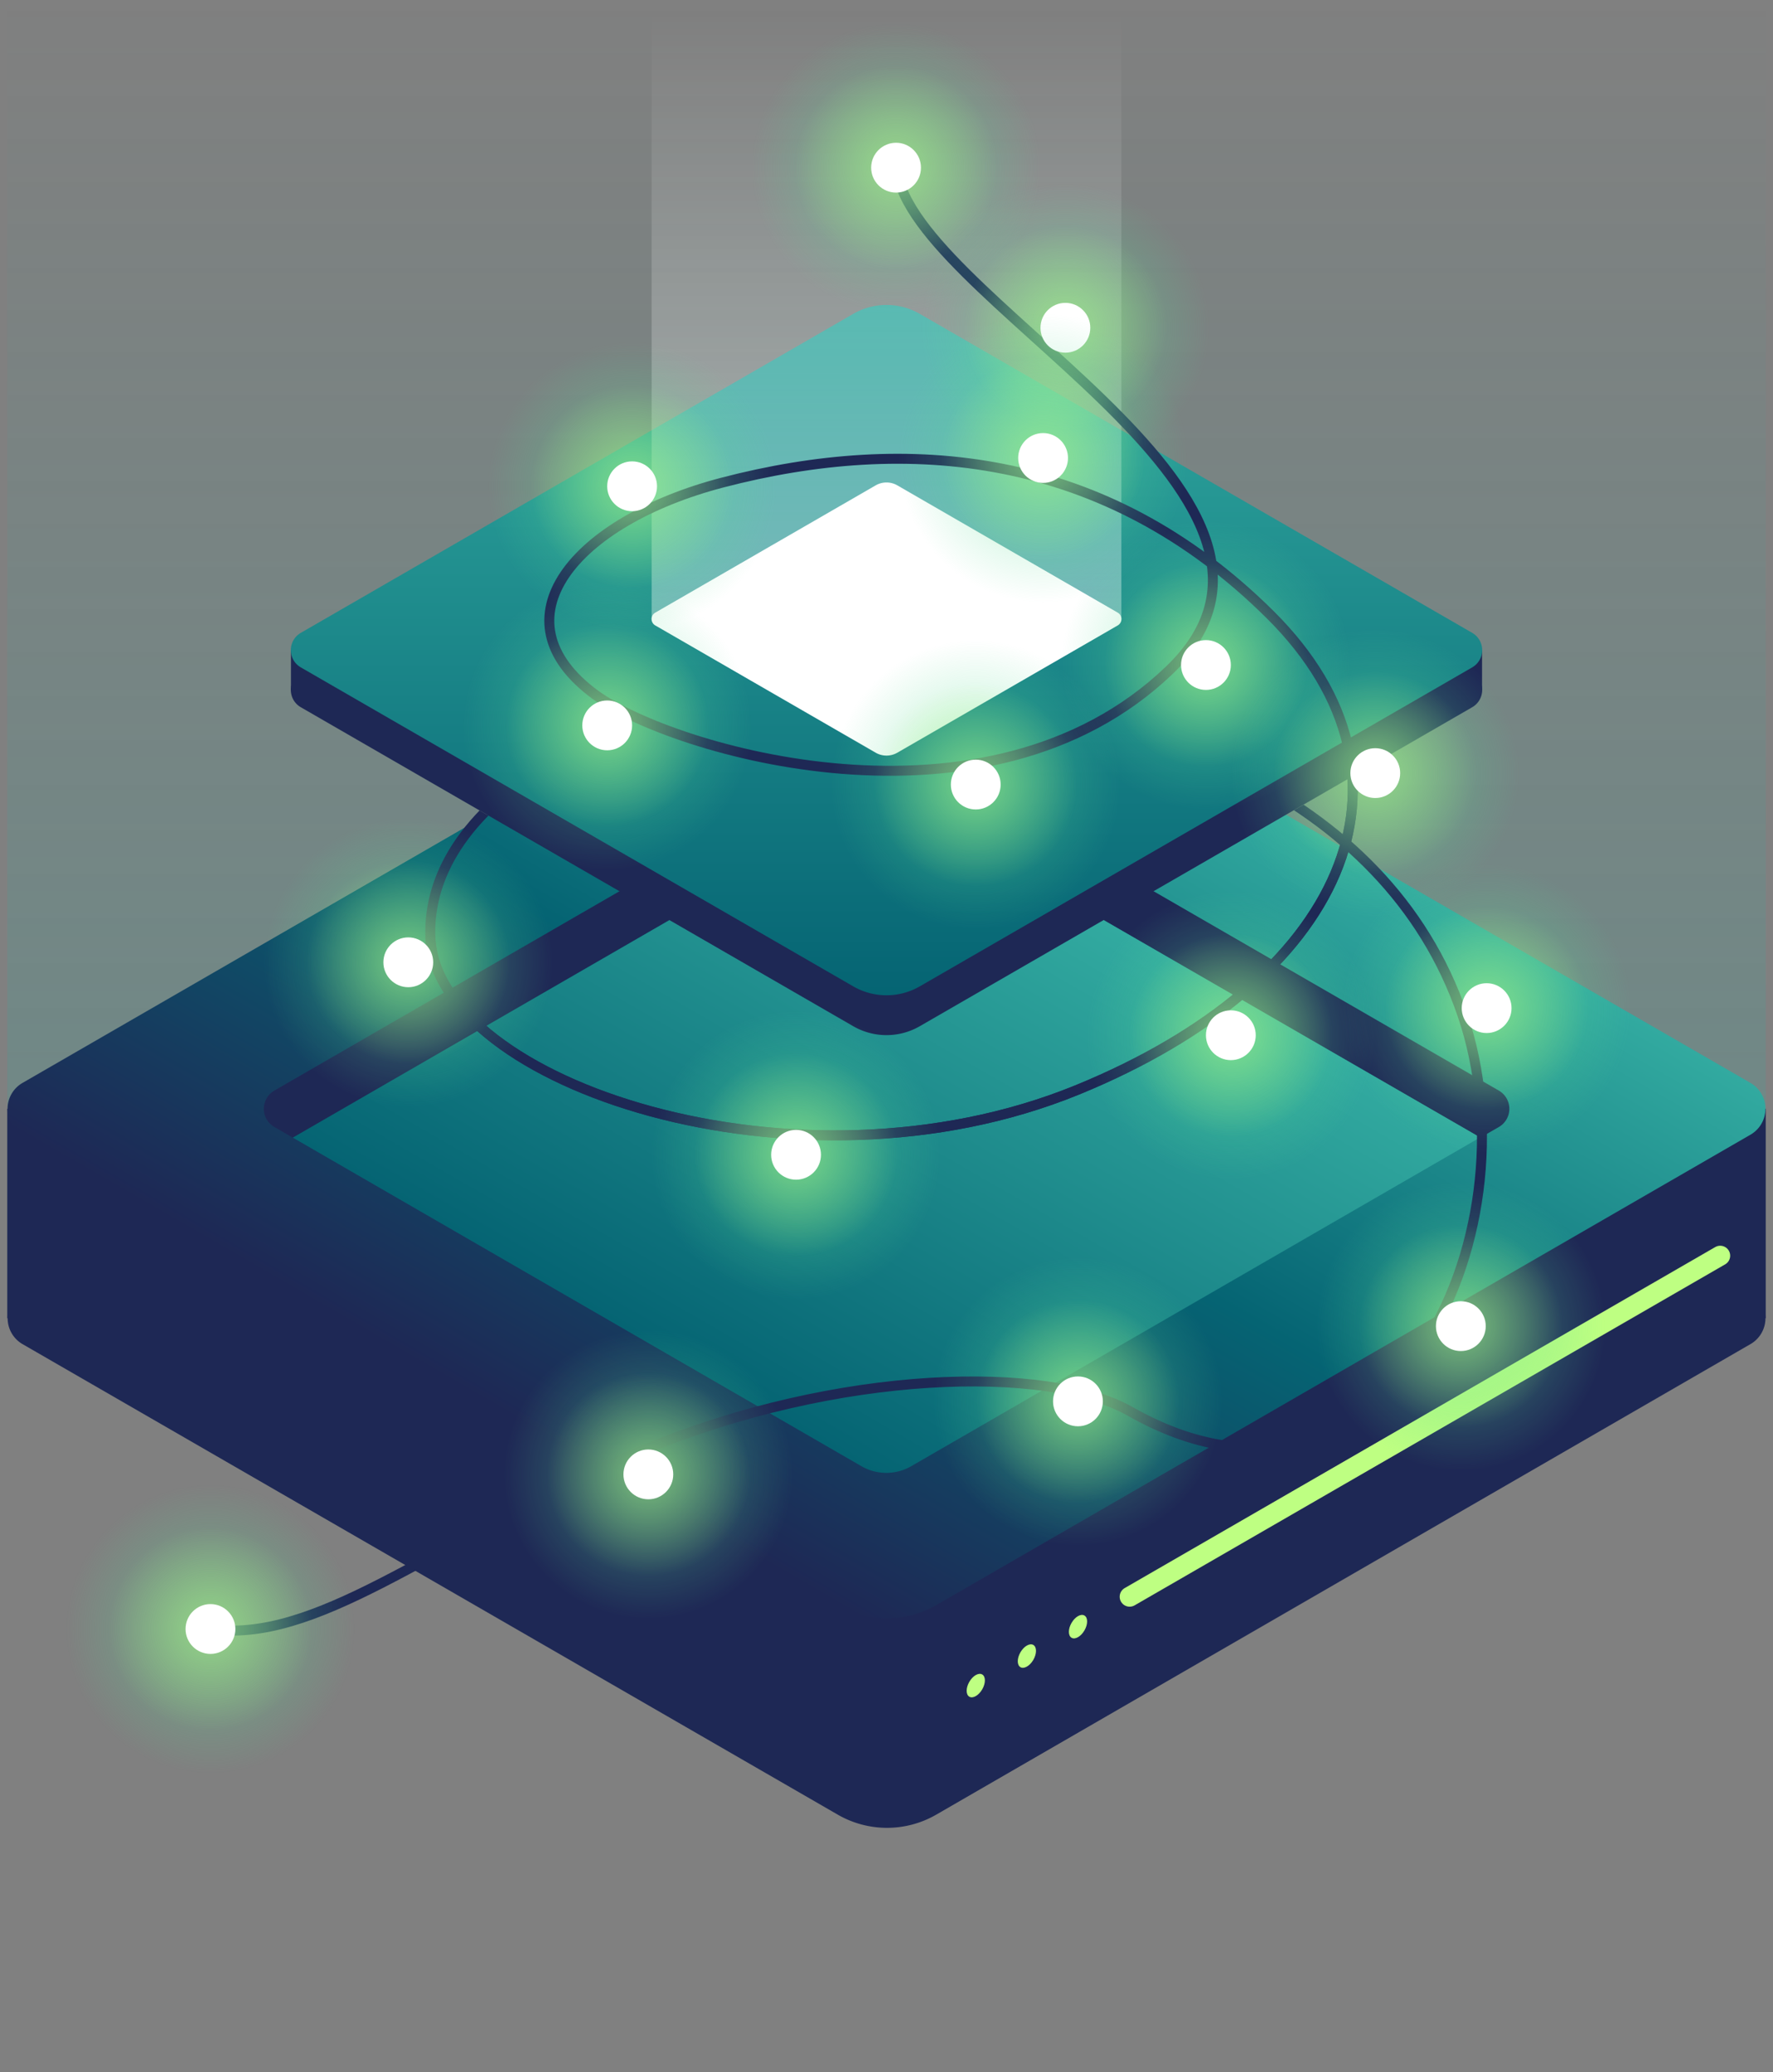
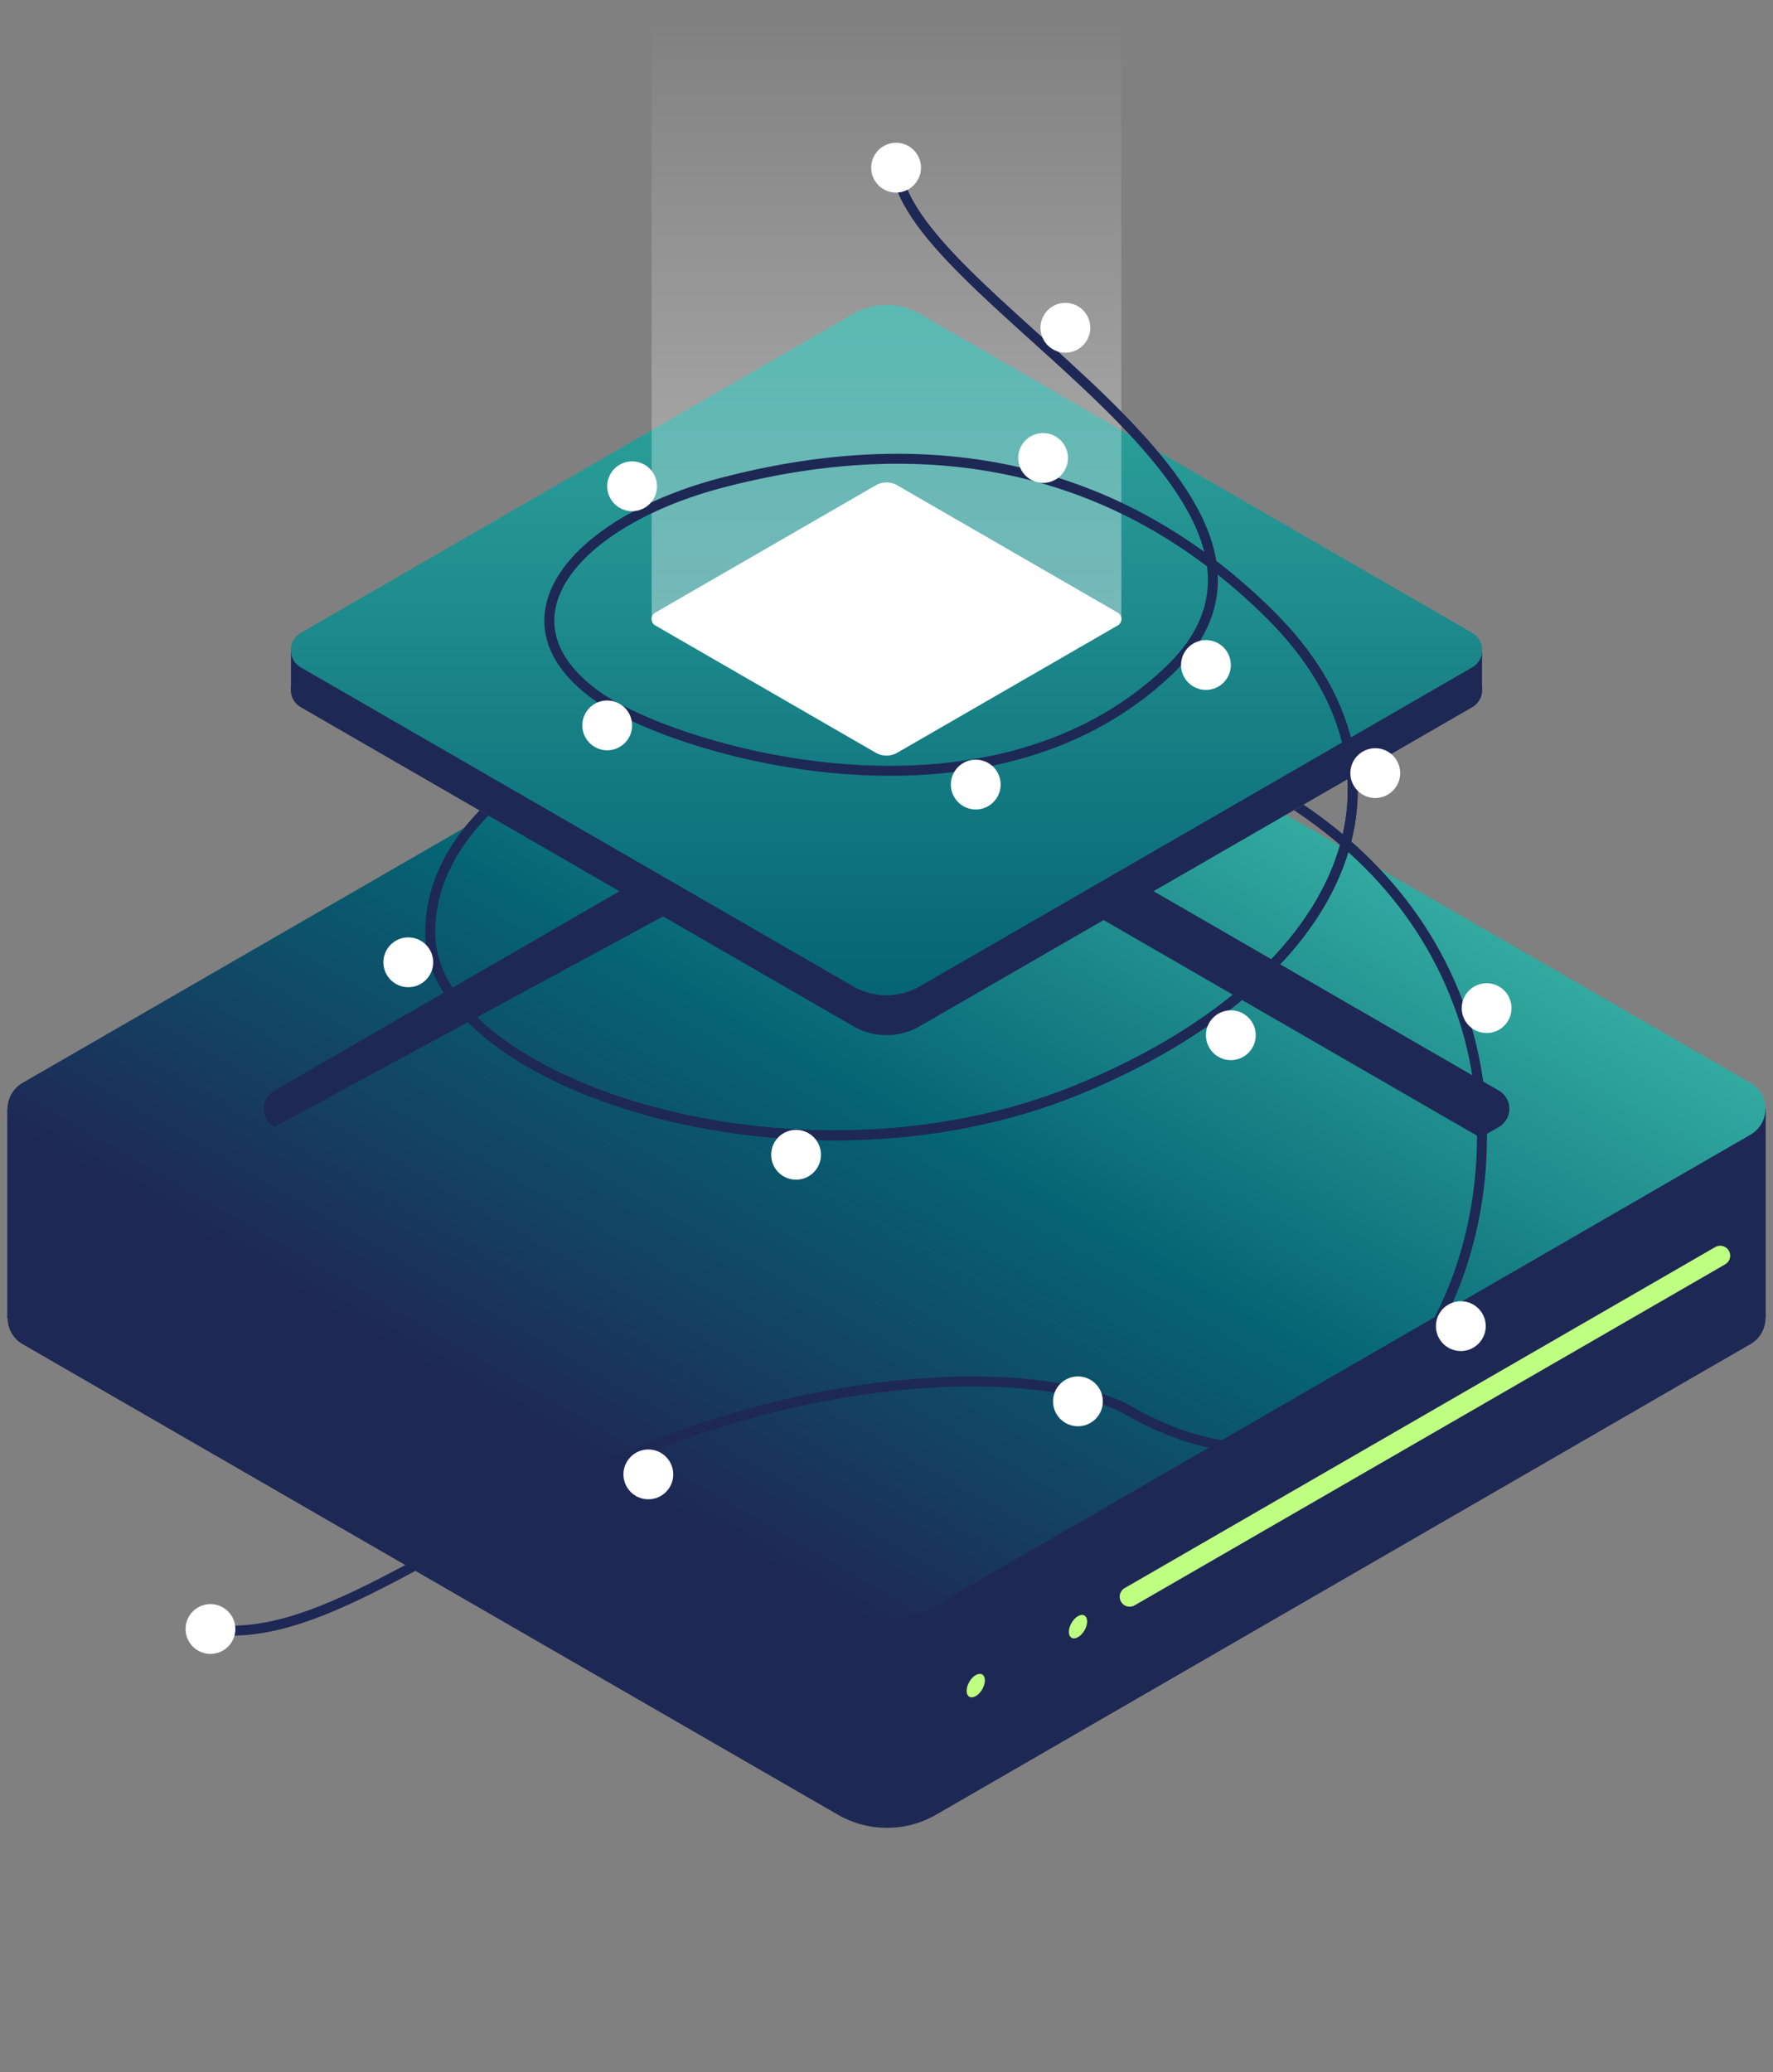
<svg xmlns="http://www.w3.org/2000/svg" xmlns:xlink="http://www.w3.org/1999/xlink" viewBox="0 0 178 208">
  <rect x="0" y="0" width="178" height="208" fill="#808080" stroke="none" />
  <defs>
    <radialGradient id="a" cx="14.5" cy="14.5" r="14.5" gradientUnits="userSpaceOnUse">
      <stop offset="0" stop-color="#5adc96" />
      <stop offset="1" stop-color="#5adc96" stop-opacity="0" />
    </radialGradient>
    <radialGradient id="b" cx="14.5" cy="14.5" r="12" gradientUnits="userSpaceOnUse">
      <stop offset="0" stop-color="#beff82" stop-opacity="0.7" />
      <stop offset="0.85" stop-color="#beff82" stop-opacity="0" />
    </radialGradient>
    <linearGradient id="c" x1="89" x2="89" y2="111.21" gradientUnits="userSpaceOnUse">
      <stop offset="0" stop-color="#32aaa0" stop-opacity="0" />
      <stop offset="0.61" stop-color="#32aaa0" stop-opacity="0.62" />
      <stop offset="1" stop-color="#32aaa0" />
    </linearGradient>
    <linearGradient id="d" x1="111.81" y1="71.79" x2="66.19" y2="150.8" gradientUnits="userSpaceOnUse">
      <stop offset="0" stop-color="#30a89e" />
      <stop offset="0" stop-color="#32aaa0" />
      <stop offset="0.5" stop-color="#056473" />
      <stop offset="1" stop-color="#1e2855" />
    </linearGradient>
    <linearGradient id="e" x1="103.9" y1="88.38" x2="74.1" y2="140" gradientUnits="userSpaceOnUse">
      <stop offset="0" stop-color="#32aaa0" />
      <stop offset="1" stop-color="#056473" />
    </linearGradient>
    <linearGradient id="f" x1="89" y1="30.6" x2="89" y2="99.89" xlink:href="#e" />
    <linearGradient id="g" x1="89" y1="62.14" x2="89" y2="1.42" gradientUnits="userSpaceOnUse">
      <stop offset="0" stop-color="#fff" />
      <stop offset="1" stop-color="#fff" stop-opacity="0" />
    </linearGradient>
    <clipPath id="h">
      <path d="M13.69,5.89v174.3H164.31V5.89Zm135.1,63.37a2,2,0,0,1-1,1.75L92.35,103a6.68,6.68,0,0,1-6.7,0L30.22,71a2,2,0,0,1-1-1.75V10.46H148.79Z" style="fill:none" />
    </clipPath>
    <symbol id="i" viewBox="0 0 29 29">
-       <circle cx="14.5" cy="14.5" r="14.5" style="opacity:0.5;fill:url(#a)" />
-       <circle cx="14.5" cy="14.5" r="12" style="opacity:0.7;fill:url(#b)" />
      <circle cx="14.5" cy="14.5" r="2.5" style="fill:#fff" />
    </symbol>
  </defs>
-   <rect x="0.73" width="176.54" height="111.21" style="opacity:0.2;fill:url(#c)" />
  <rect x="148.25" y="111.29" width="29.02" height="21.03" style="fill:#1e2855" />
  <rect x="0.73" y="111.29" width="29.02" height="21.03" style="fill:#1e2855" />
  <path d="M175.78,134.89,94,182.14a9.89,9.89,0,0,1-9.9,0L2.22,134.89a3,3,0,0,1,0-5.14L87.51,80.5a3,3,0,0,1,3,0l85.29,49.25A3,3,0,0,1,175.78,134.89Z" style="fill:#1e2855" />
  <path d="M175.78,113.87,94,161.11a9.89,9.89,0,0,1-9.9,0L2.22,113.87a3,3,0,0,1,0-5.15L84.05,61.48a9.89,9.89,0,0,1,9.9,0l81.83,47.24A3,3,0,0,1,175.78,113.87Z" style="fill:url(#d)" />
  <line x1="172.7" y1="126.04" x2="113.41" y2="160.27" style="fill:none;stroke:#beff82;stroke-linecap:round;stroke-miterlimit:10;stroke-width:2px" />
  <ellipse cx="97.96" cy="169.19" rx="1.29" ry="0.75" transform="translate(-97.54 169.43) rotate(-60)" style="fill:#beff82" />
-   <ellipse cx="103.09" cy="166.23" rx="1.29" ry="0.75" transform="translate(-92.41 172.39) rotate(-60)" style="fill:#beff82" />
  <ellipse cx="108.22" cy="163.27" rx="1.29" ry="0.75" transform="translate(-87.28 175.36) rotate(-60)" style="fill:#beff82" />
-   <path d="M91,80.92l57.62,33.27,1.86-1.07a2.11,2.11,0,0,0,0-3.65L91,75.13a4,4,0,0,0-4,0L27.54,109.47a2.11,2.11,0,0,0,0,3.65l1.86,1.07L87,80.92A4,4,0,0,1,91,80.92Z" style="fill:#1e2855" />
-   <path d="M91.48,147.17l57.12-33L90.05,80.38a2.13,2.13,0,0,0-2.1,0L29.4,114.19l57.12,33A5,5,0,0,0,91.48,147.17Z" style="fill:url(#e)" />
+   <path d="M91,80.92l57.62,33.27,1.86-1.07a2.11,2.11,0,0,0,0-3.65L91,75.13a4,4,0,0,0-4,0L27.54,109.47a2.11,2.11,0,0,0,0,3.65L87,80.92A4,4,0,0,1,91,80.92Z" style="fill:#1e2855" />
  <rect x="129.13" y="65.25" width="19.66" height="4.02" style="fill:#1e2855" />
  <rect x="29.21" y="65.25" width="19.66" height="4.02" style="fill:#1e2855" />
  <path d="M147.78,71,92.35,103a6.68,6.68,0,0,1-6.7,0L30.22,71a2,2,0,0,1,0-3.49l55.43-32a6.68,6.68,0,0,1,6.7,0l55.43,32A2,2,0,0,1,147.78,71Z" style="fill:#1e2855" />
  <path d="M147.78,67,92.35,99a6.68,6.68,0,0,1-6.7,0L30.22,67a2,2,0,0,1,0-3.49l55.43-32a6.68,6.68,0,0,1,6.7,0l55.43,32A2,2,0,0,1,147.78,67Z" style="fill:url(#f)" />
  <path d="M112.21,62.78,90.09,75.55a2.18,2.18,0,0,1-2.18,0L65.79,62.78a.74.74,0,0,1,0-1.29L87.91,48.72a2.18,2.18,0,0,1,2.18,0l22.12,12.77A.74.74,0,0,1,112.21,62.78Z" style="fill:#fff" />
  <rect x="65.42" y="1.42" width="47.16" height="60.72" style="opacity:0.4;fill:url(#g)" />
  <g style="clip-path:url(#h)">
    <path d="M90,13.62c.52,17.53,45.76,36,27.41,53.64s-50,8-57.61,2.5C49.36,62.14,57.74,52.3,72.52,48.44c18.56-4.84,38.39-3.23,55,13.26s7.3,36.8-19.37,47.7c-28.19,11.51-64.29-.69-64.94-15.25-.6-13.7,18.47-25.39,44.5-24.75s51.42,10,59.1,32.43-7.81,54.32-33.36,39.83c-8.27-4.69-29.32-4.22-48.82,3.88C45.78,153.36,33.73,163.86,23,163.67" style="fill:none;stroke:#1e2855;stroke-linecap:round;stroke-linejoin:round" />
  </g>
  <path d="M90,16.45c.22,13,45.76,33.2,27.41,50.81s-50,8-57.61,2.5C49.36,62.14,57.74,52.3,72.52,48.44c18.56-4.84,38.39-3.23,55,13.26s7.3,36.8-19.37,47.7c-28.19,11.51-64.29-.69-64.94-15.25" style="fill:none;stroke:#1e2855;stroke-linecap:round;stroke-linejoin:round" />
  <use width="29" height="29" transform="translate(75.46 2.33)" xlink:href="#i" />
  <use width="29" height="29" transform="translate(92.46 18.4)" xlink:href="#i" />
  <use width="29" height="29" transform="translate(106.57 52.25)" xlink:href="#i" />
  <use width="29" height="29" transform="translate(123.57 63.1)" xlink:href="#i" />
  <use width="29" height="29" transform="translate(109.07 89.41)" xlink:href="#i" />
  <use width="29" height="29" transform="translate(65.42 101.41)" xlink:href="#i" />
  <use width="29" height="29" transform="translate(134.75 86.69)" xlink:href="#i" />
  <use width="29" height="29" transform="translate(132.16 118.61)" xlink:href="#i" />
  <use width="29" height="29" transform="translate(93.72 126.16)" xlink:href="#i" />
  <use width="29" height="29" transform="translate(50.59 133.49)" xlink:href="#i" />
  <use width="29" height="29" transform="translate(6.63 149.01)" xlink:href="#i" />
  <use width="29" height="29" transform="translate(83.46 64.25)" xlink:href="#i" />
  <use width="29" height="29" transform="translate(46.46 58.31)" xlink:href="#i" />
  <use width="29" height="29" transform="translate(48.96 34.31)" xlink:href="#i" />
  <use width="29" height="29" transform="translate(90.22 31.47)" xlink:href="#i" />
  <use width="29" height="29" transform="translate(26.49 82.09)" xlink:href="#i" />
</svg>